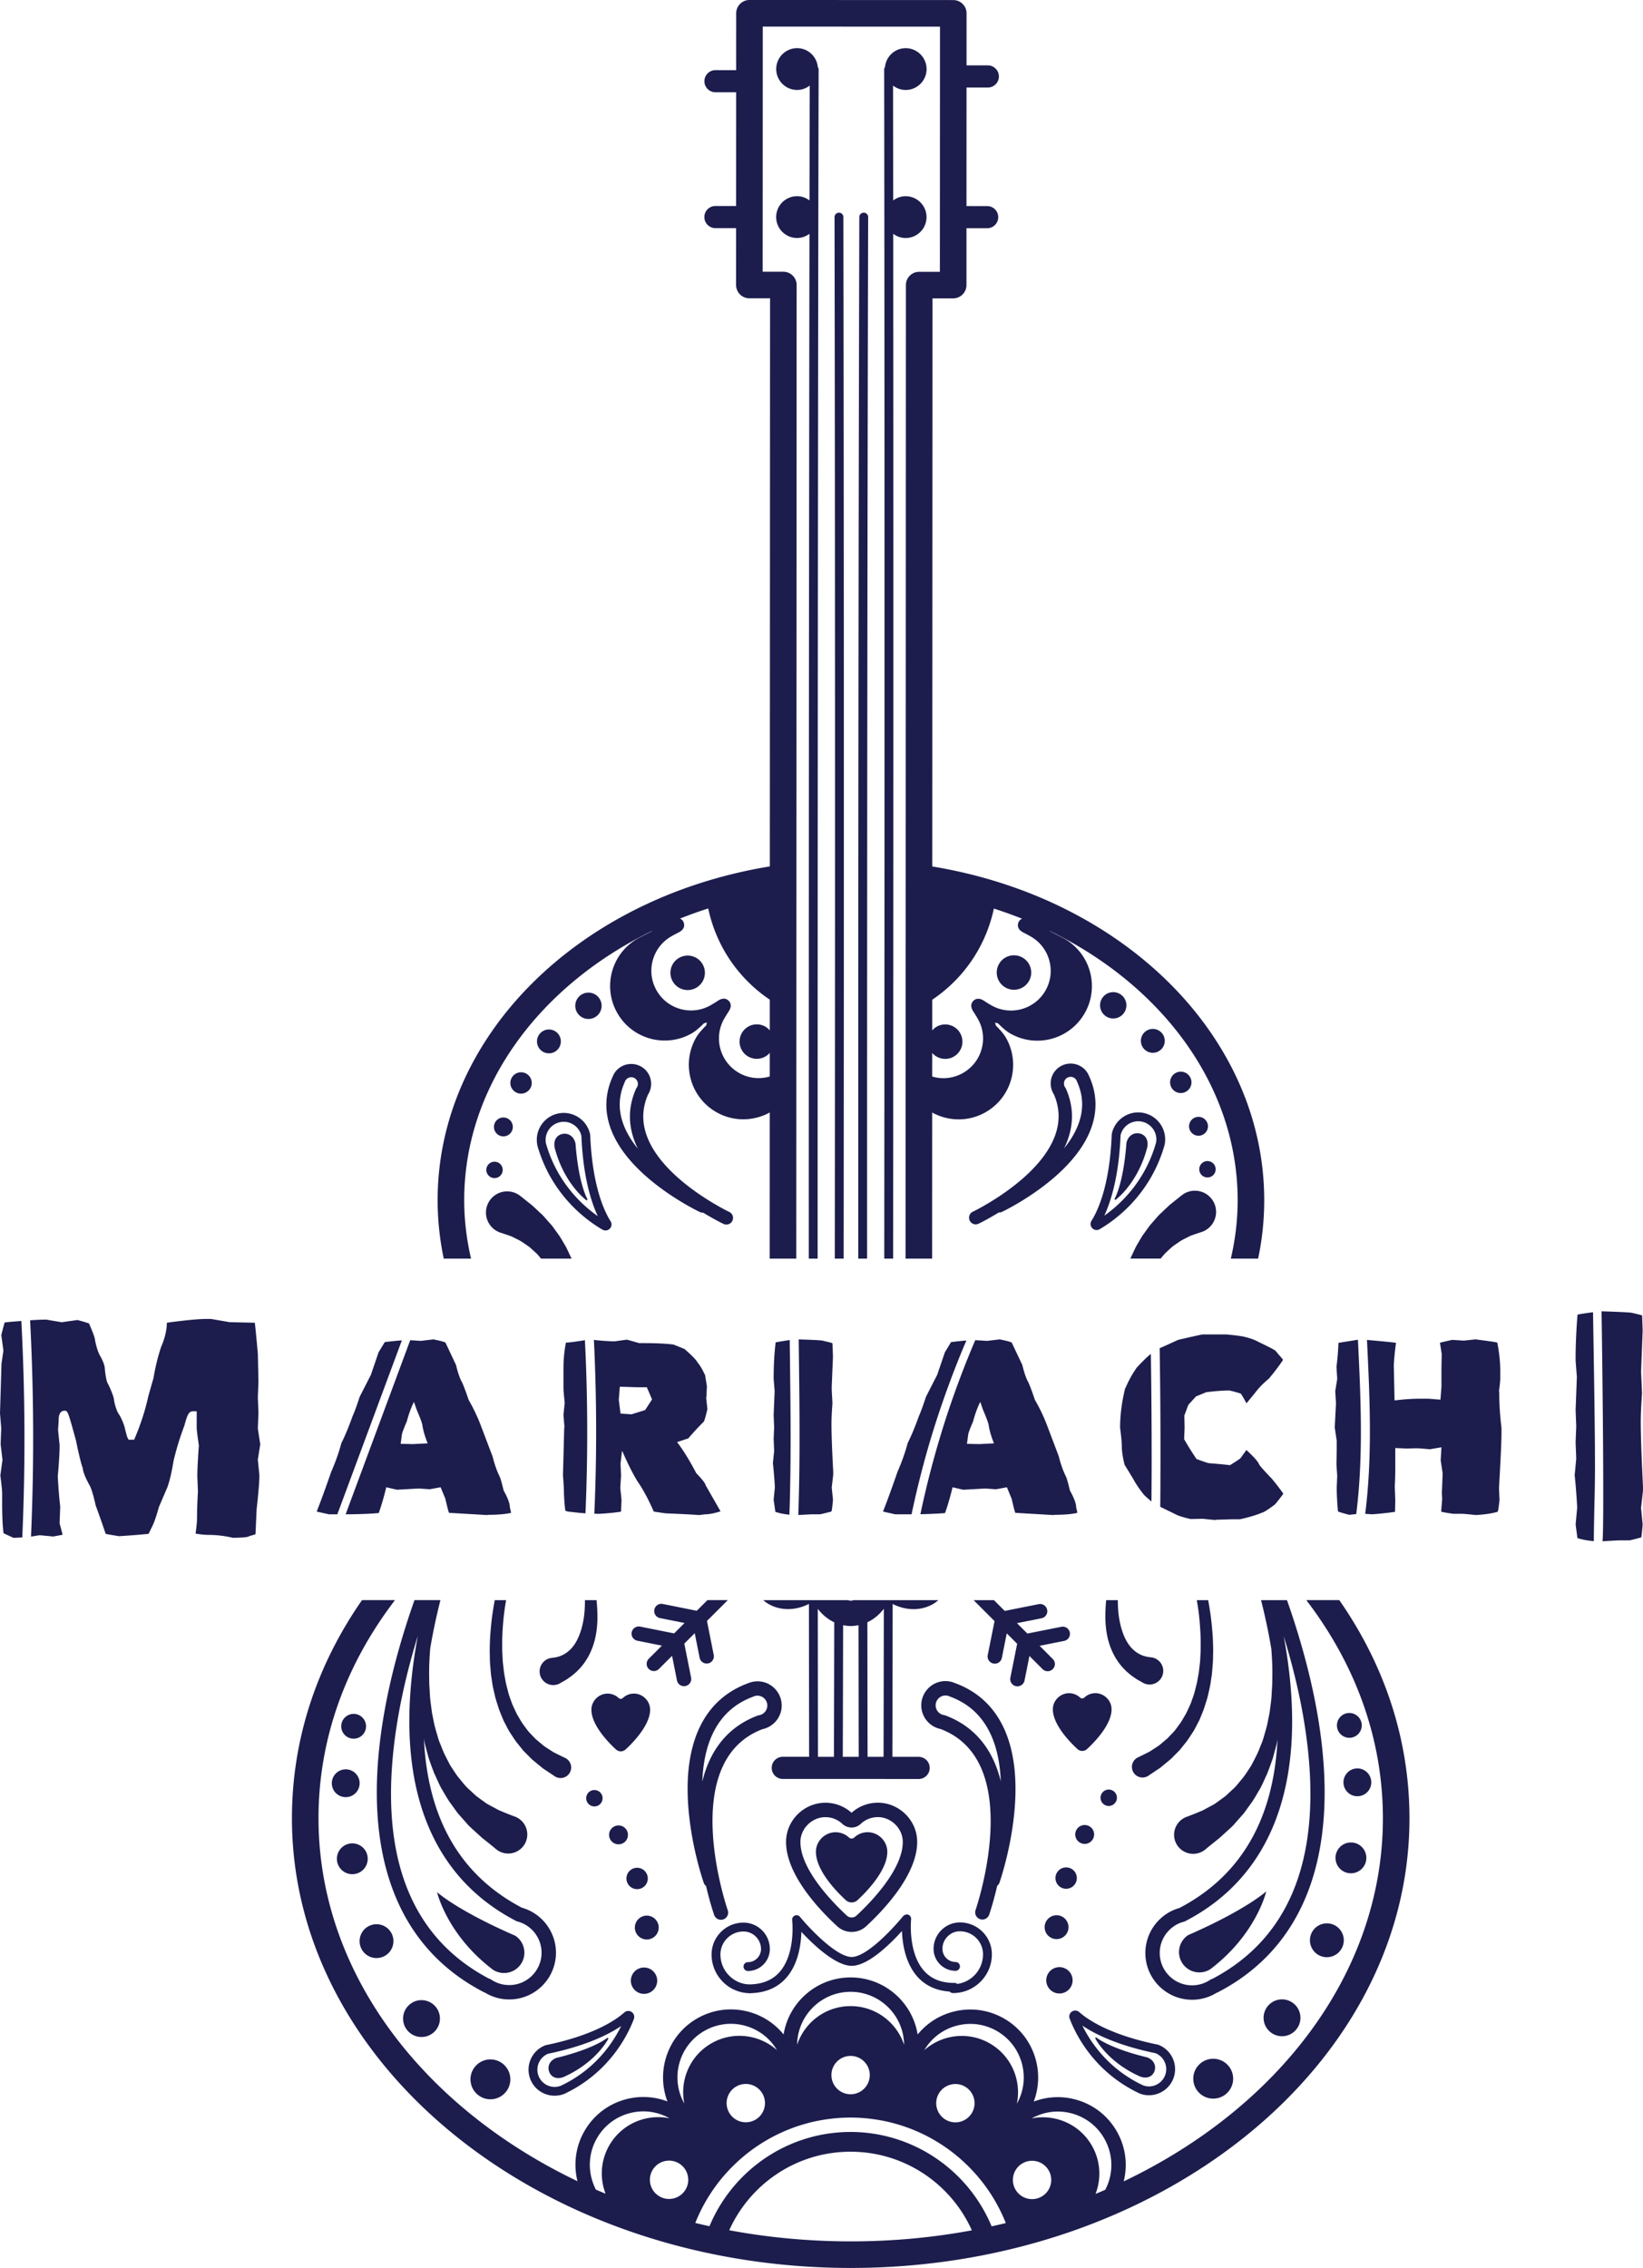
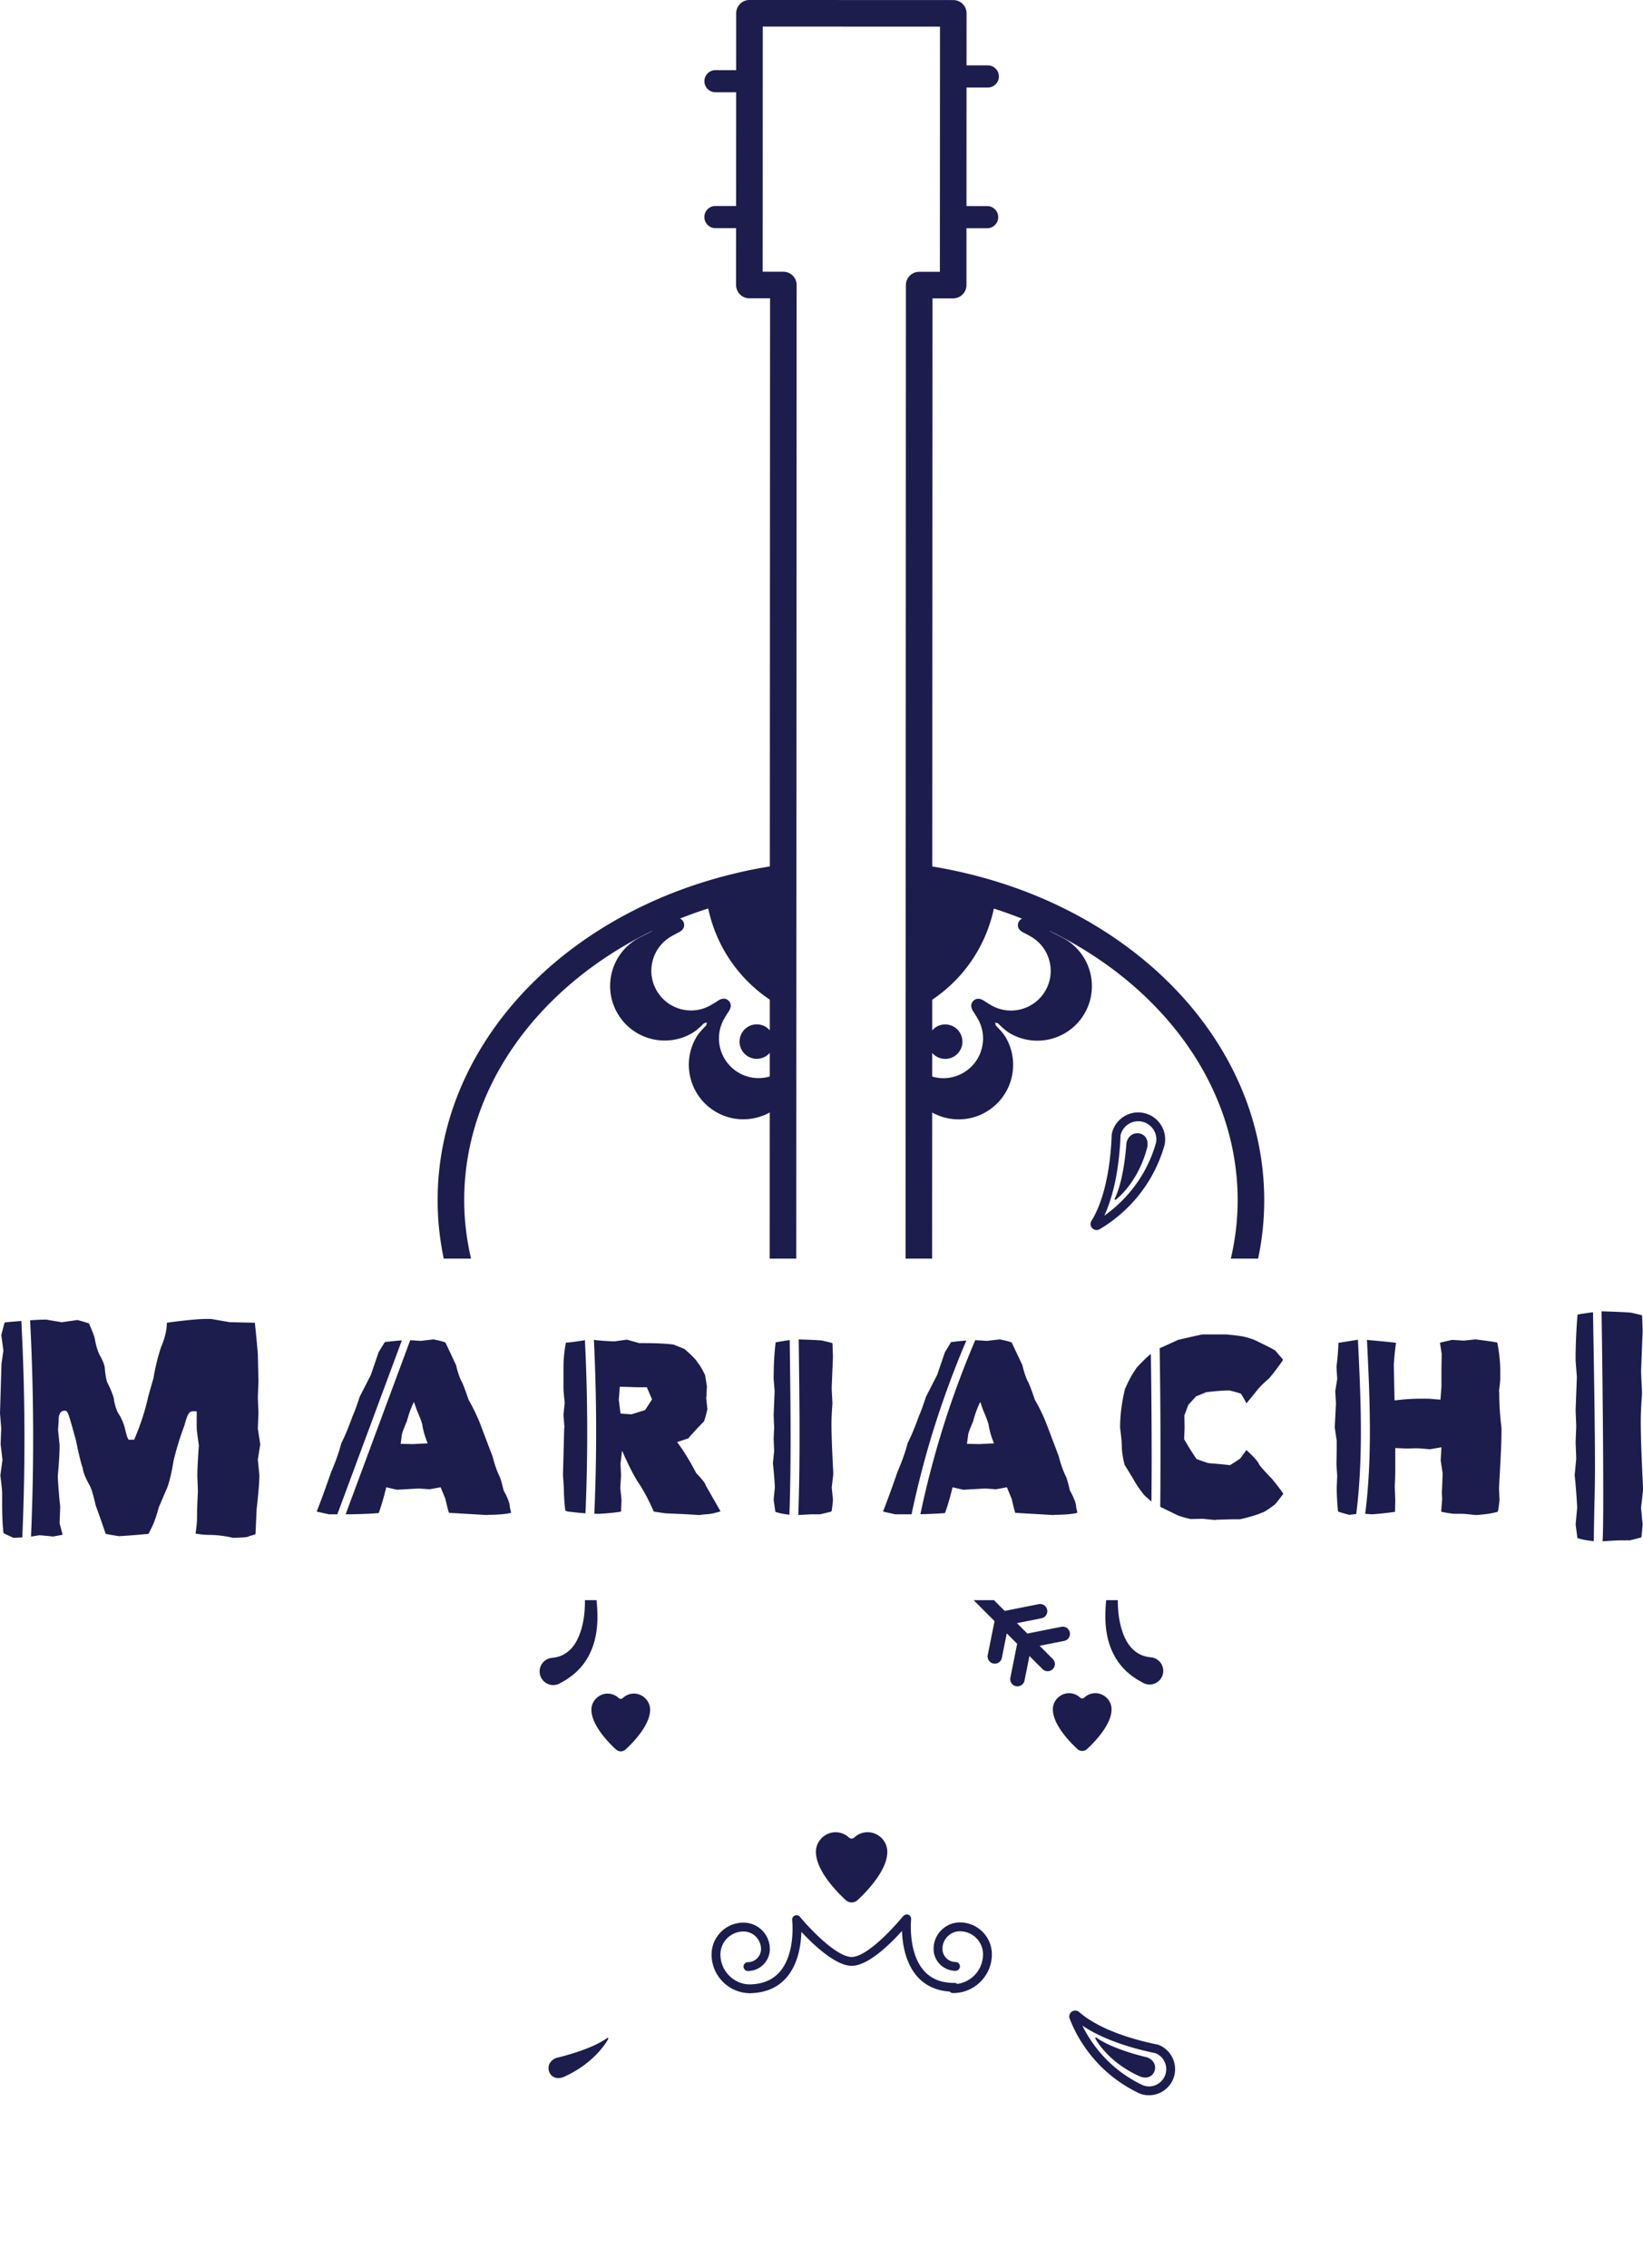
<svg xmlns="http://www.w3.org/2000/svg" xmlns:xlink="http://www.w3.org/1999/xlink" viewBox="0 0 133.001 183.592">
  <defs>
    <path id="a" d="M0 0h133.001v183.592H0z" />
  </defs>
  <clipPath id="b">
    <use xlink:href="#a" overflow="visible" />
  </clipPath>
-   <path clip-path="url(#b)" fill="#1C1D4D" d="M40.552 99.797l.031.01s.309.095.864.296c.245.138.584.269.913.498.164.115.345.234.528.371.17.153.348.315.533.483.129.131.25.279.376.43h2.47c-.004-.01-.007-.021-.011-.031-.165-.33-.305-.666-.472-.976-.181-.302-.347-.603-.531-.877-.196-.27-.383-.527-.56-.773-.202-.229-.393-.445-.574-.649-.174-.215-.372-.372-.542-.539-.174-.163-.334-.313-.479-.448-.619-.494-.974-.776-.974-.776a1.743 1.743 0 0 0-.566-.299c-.906-.278-1.866.231-2.144 1.138-.278.905.232 1.864 1.138 2.142M40.969 129.532h-.92c-.039.224-.083.444-.116.672-.128.764-.205 1.551-.259 2.341-.019.396-.03.793-.032 1.189.016.396.005.792.049 1.185.017.197.033.393.05.587.022.194.057.388.084.579.047.385.141.76.226 1.131.076.372.217.724.317 1.077.126.347.266.682.404 1.007.166.312.314.625.487.911.187.278.356.556.543.806.196.244.384.479.563.701.201.202.392.395.572.575.174.189.37.324.538.468.171.142.328.271.471.387.609.407.958.64.958.64.033.022.073.045.11.063a.856.856 0 0 0 1.14-.409c.201-.429.018-.938-.41-1.139l-.06-.029s-.319-.15-.879-.432c-.13-.084-.275-.177-.432-.278-.157-.103-.335-.207-.493-.354-.167-.14-.344-.288-.53-.445-.168-.176-.345-.361-.53-.556-.174-.203-.329-.438-.506-.668-.163-.24-.304-.508-.467-.773-.134-.28-.274-.57-.403-.873-.103-.313-.238-.624-.317-.961-.086-.335-.182-.674-.235-1.028-.03-.177-.069-.354-.093-.533-.021-.181-.042-.362-.062-.545-.053-.363-.052-.738-.079-1.11-.008-.374-.009-.751-.001-1.128.03-.755.08-1.512.186-2.253.035-.273.081-.538.126-.805M97.051 135.32c-.024.18-.063.356-.092.533-.054.355-.148.693-.234 1.028-.078.338-.212.648-.314.963-.13.303-.268.593-.401.873-.162.266-.303.533-.466.773-.178.231-.331.466-.505.67-.185.194-.361.38-.529.557-.187.157-.362.307-.528.446-.159.146-.336.251-.493.354-.156.102-.301.195-.432.279-.56.283-.878.434-.878.434l-.064.031a.795.795 0 0 0-.105.061c-.395.263-.498.795-.235 1.188.264.393.795.498 1.188.234 0 0 .348-.233.957-.642.142-.117.299-.246.47-.387.167-.145.363-.28.537-.47.18-.182.37-.374.571-.576.179-.224.366-.458.562-.702.186-.25.355-.528.541-.807.173-.286.32-.601.486-.912.137-.326.276-.661.401-1.008.1-.354.24-.705.315-1.077.085-.37.177-.745.224-1.131.027-.192.062-.386.083-.58.017-.195.032-.39.048-.587.045-.393.032-.788.049-1.185-.004-.396-.015-.794-.035-1.189-.056-.79-.134-1.576-.265-2.341-.029-.209-.07-.413-.106-.619h-.921c.042.25.086.499.119.752.107.741.158 1.498.19 2.253.009.377.008.754.001 1.128-.026.372-.024.747-.076 1.11-.022.184-.043.366-.063.546M94.204 97.993c-.169.167-.366.324-.541.54-.18.204-.37.422-.571.65-.178.247-.365.505-.56.774-.184.274-.35.576-.529.878-.166.311-.305.646-.47.977-.009.023-.018.049-.026.072h2.447c.14-.166.271-.33.413-.476.185-.169.361-.33.531-.484.184-.138.364-.257.528-.372.328-.23.668-.361.912-.5.554-.202.863-.298.863-.298l.037-.011c.197-.062.388-.161.56-.298.74-.592.86-1.672.269-2.412-.593-.74-1.673-.86-2.412-.269l-.973.778c-.144.139-.303.288-.478.451M41.706 156.695c-4.757-2.074-6.327-3.528-6.327-3.528s.787 3.449 4.522 6.28c.76.498 1.78.286 2.278-.474.499-.759.287-1.779-.473-2.278M95.713 158.926c.5.759 1.521.969 2.279.469 3.729-2.837 4.511-6.289 4.511-6.289s-1.567 1.458-6.321 3.541c-.759.499-.969 1.52-.469 2.279M43.506 92.754c1.16 4.056 4.069 6.098 5.266 6.786.076.046.16.066.244.066.129 0 .256-.051.35-.15a.483.483 0 0 0 .06-.597c-.544-.861-1.482-2.914-1.649-6.981a.309.309 0 0 0-.008-.06c-.251-1.177-1.414-1.93-2.59-1.678-.57.121-1.059.458-1.376.947-.317.491-.424 1.074-.297 1.667m.899-1.276c.212-.329.541-.555.924-.636.102-.022.204-.033.305-.033.667 0 1.27.459 1.428 1.132.138 3.286.778 5.329 1.328 6.506-1.307-.92-3.301-2.765-4.188-5.866-.082-.384-.01-.774.203-1.103M56.365 79.957c.667-.386.895-1.239.509-1.906-.386-.667-1.239-.894-1.906-.509-.667.386-.895 1.239-.509 1.906.386.667 1.239.895 1.906.509M81.385 79.935c.668.384 1.521.155 1.905-.512.385-.668.155-1.521-.513-1.905-.667-.385-1.521-.156-1.904.512-.385.667-.155 1.52.512 1.905M39.764 166.711c-.89-.035-1.641.657-1.677 1.548-.035.89.657 1.64 1.548 1.677.89.035 1.64-.657 1.676-1.548.036-.89-.657-1.641-1.547-1.677M32.631 163.344c-.033.823.607 1.517 1.43 1.55.823.033 1.517-.607 1.55-1.43.034-.823-.607-1.517-1.43-1.551-.823-.033-1.517.608-1.55 1.431M30.424 158.503c.756.031 1.394-.558 1.424-1.313.03-.755-.558-1.393-1.314-1.423-.756-.03-1.393.558-1.423 1.313-.031.756.558 1.393 1.313 1.423M28.469 151.715c.689.027 1.27-.508 1.297-1.197.028-.688-.508-1.269-1.196-1.296-.689-.028-1.269.508-1.297 1.196-.028.688.508 1.269 1.196 1.297M26.862 144.309c-.025.621.458 1.145 1.08 1.17.621.025 1.145-.458 1.17-1.079.025-.622-.458-1.146-1.08-1.171-.621-.024-1.145.459-1.17 1.08M29.63 139.783c.022-.554-.409-1.021-.963-1.043-.554-.022-1.021.408-1.043.963-.022.554.408 1.021.963 1.043.554.023 1.021-.408 1.043-.963M96.598 168.338c.037.891.79 1.582 1.68 1.544.891-.037 1.582-.789 1.544-1.68-.037-.89-.789-1.581-1.68-1.544-.89.038-1.581.79-1.544 1.68M102.289 163.403c.034.823.729 1.462 1.553 1.428.823-.035 1.462-.73 1.427-1.553-.034-.823-.729-1.462-1.552-1.428-.824.036-1.462.73-1.428 1.553M106.041 157.123c.032.756.671 1.343 1.426 1.311.756-.031 1.343-.67 1.312-1.426-.032-.756-.67-1.343-1.426-1.311-.756.031-1.343.67-1.312 1.426M109.41 151.642c.688-.029 1.223-.61 1.194-1.299-.029-.688-.61-1.224-1.299-1.194s-1.224.61-1.194 1.299c.028.688.611 1.223 1.299 1.194M108.754 144.327c.026.621.552 1.104 1.173 1.077.621-.025 1.104-.551 1.077-1.172s-.551-1.104-1.172-1.077-1.103.551-1.078 1.172M109.188 138.667c-.555.023-.984.492-.961 1.046.022.554.491.984 1.045.961s.984-.491.961-1.046c-.024-.554-.491-.983-1.045-.961M48.69 81.573c.085-.583-.318-1.124-.901-1.209s-1.124.318-1.209.901.318 1.124.901 1.209 1.124-.318 1.209-.901M45.391 84.442c.077-.528-.289-1.018-.816-1.095-.528-.077-1.018.289-1.095.816a.965.965 0 0 0 .816 1.095.965.965 0 0 0 1.095-.816M42.054 88.521c.473.069.912-.258.981-.731s-.258-.912-.731-.98a.865.865 0 0 0-.981.731c-.07.472.258.911.731.98M40.859 90.469c-.417-.061-.805.228-.866.646-.061.417.228.805.646.866.417.061.805-.228.866-.646.061-.417-.228-.805-.646-.866M39.375 94.608c-.053.362.198.699.561.752.362.053.699-.198.752-.561.053-.362-.198-.699-.561-.752-.362-.053-.699.199-.752.561M90.272 82.435c.583-.086.985-.628.899-1.21-.087-.583-.629-.985-1.212-.899-.582.086-.984.628-.897 1.21.086.583.628.985 1.21.899M93.463 85.213c.527-.078.892-.568.813-1.096-.077-.528-.568-.892-1.096-.814-.528.078-.892.569-.814 1.096.077.528.57.893 1.097.814M95.458 86.761c-.473.069-.799.509-.729.981.07.473.51.8.982.73s.799-.509.729-.982a.864.864 0 0 0-.982-.729M96.909 90.418c-.418.062-.706.45-.646.868.063.417.451.706.868.644.418-.062.706-.45.645-.867-.061-.417-.45-.707-.867-.645M97.088 94.749c.054.362.391.613.754.56.362-.054.612-.391.559-.754-.053-.362-.391-.612-.753-.56a.665.665 0 0 0-.56.754M85.126 161.163c.473.351 1.14.252 1.491-.221.351-.473.252-1.141-.221-1.491-.473-.352-1.141-.253-1.491.22-.351.473-.253 1.141.221 1.492M84.954 156.78c.429.318 1.033.229 1.351-.199.318-.428.229-1.032-.199-1.351s-1.033-.229-1.351.199c-.319.429-.229 1.034.199 1.351M86.82 151.337c-.384-.285-.926-.205-1.21.179-.285.383-.205.925.179 1.21.383.284.925.204 1.21-.179.284-.384.204-.926-.179-1.21M87.35 149.113c.339.252.816.181 1.068-.158s.182-.817-.157-1.068c-.339-.252-.817-.182-1.069.157s-.181.817.158 1.069M90.284 145.925c.219-.295.157-.71-.137-.929s-.71-.157-.929.138c-.218.294-.156.709.138.928s.71.157.928-.137M52.771 161.192c.472-.353.57-1.021.218-1.492-.352-.473-1.02-.569-1.492-.218-.472.352-.57 1.02-.218 1.492.351.472 1.019.57 1.492.218M53.131 155.458c-.318-.427-.923-.516-1.351-.196-.427.318-.516.924-.197 1.351.319.428.923.516 1.351.197.427-.319.516-.924.197-1.352M52.092 152.756a.865.865 0 0 0 .176-1.211c-.285-.383-.827-.462-1.21-.176-.383.285-.462.827-.176 1.21.285.383.827.462 1.21.177M49.612 147.921c-.338.253-.408.731-.156 1.069.252.339.731.408 1.07.156a.763.763 0 0 0 .155-1.069c-.252-.339-.731-.408-1.069-.156M48.513 146.099c.294-.219.354-.635.135-.929-.218-.294-.635-.354-.928-.136a.665.665 0 0 0-.136.929c.22.294.635.354.929.136M69.921 17.217c-.198 0-.359.16-.359.357-.063 23.67-.093 55.301-.086 84.311h.716c-.006-29.008.024-60.64.086-84.308 0-.198-.159-.36-.357-.36M62.198 129.836c1.011.584 2.23.539 3.286 0 .004 4.423.009 8.572.014 12.377h-2.131c-.495-.001-.896.4-.896.896s.401.896.896.896l10.997.004c.495.001.896-.4.896-.896.001-.495-.4-.896-.896-.896l-2.125-.001c.008-3.805.016-7.952.022-12.374 1.056.537 2.271.581 3.281-.001.154-.089.289-.198.423-.309H69.1c-.071.025-.147.043-.229.043s-.156-.018-.229-.043h-6.859c.131.109.264.216.415.304m9.348.393c-.007 4.277-.015 8.293-.022 11.987l-1.293-.001c-.008-3.471-.012-7.113-.017-10.892.516-.241.972-.62 1.332-1.094m-3.296 1.331c.201.041.408.066.62.066.215 0 .423-.025.627-.066.005 3.694.01 7.256.016 10.655l-1.289-.001c.01-3.399.018-6.96.026-10.654m-.717-.235c-.008 3.777-.016 7.418-.025 10.889h-1.293c-.005-3.692-.01-7.706-.014-11.98.362.473.815.85 1.332 1.091M68.294 101.885c.028-29.009.021-60.641-.022-84.311a.358.358 0 0 0-.358-.357h-.001a.358.358 0 0 0-.357.359c.044 23.669.051 55.3.021 84.309h.717z" />
-   <path clip-path="url(#b)" fill="#1C1D4D" d="M45.005 158.074c.001-1.688-1.132-3.186-2.756-3.644-4.963-2.599-7.617-7.173-7.931-13.644.006.028.011.058.017.086.084.476.235.93.348 1.386.145.445.309.878.471 1.299.197.406.361.82.566 1.198.221.368.422.737.646 1.072.238.329.465.645.681.944.247.279.481.543.701.791.208.259.465.469.686.675.226.206.434.396.622.566.693.539 1.074.865 1.074.865l.01.01c.138.117.298.211.477.275.803.289 1.687-.128 1.976-.93.288-.803-.128-1.687-.93-1.976 0 0-.476-.17-1.276-.51-.161-.087-.339-.182-.533-.285-.194-.111-.416-.207-.633-.38-.223-.156-.459-.328-.707-.517-.228-.211-.466-.433-.716-.665-.237-.246-.45-.533-.694-.816-.225-.296-.428-.626-.652-.96-.186-.354-.378-.721-.558-1.106-.08-.198-.16-.398-.24-.601-.085-.202-.166-.407-.221-.625-.123-.429-.265-.864-.341-1.322-.044-.228-.098-.455-.135-.688-.03-.233-.06-.469-.091-.704-.071-.471-.073-.954-.111-1.436-.014-.484-.019-.972-.013-1.459.014-.516.042-1.031.086-1.544.225-1.341.509-2.649.825-3.9h-2.1c-.943 2.668-1.963 6.089-2.55 9.714-1.741 10.749 1.081 18.364 8.16 22.021.026.014.053.021.08.03.594.365 1.273.561 1.977.561 2.086.003 3.785-1.694 3.785-3.781m-3.785 2.618c-.525 0-1.031-.155-1.464-.448a.565.565 0 0 0-.18-.079c-6.585-3.471-9.085-10.437-7.426-20.71.404-2.507 1.022-4.917 1.674-7.039-.066.356-.13.715-.188 1.073-1.741 10.75 1.081 18.364 8.16 22.021.053.028.11.044.166.054 1.108.326 1.879 1.352 1.878 2.511 0 1.444-1.176 2.617-2.62 2.617M75.006 5.593c0-.933-.758-1.692-1.69-1.692-.878 0-1.594.674-1.676 1.53-.039.058-.066.123-.066.198.036 24.051.036 62.806.007 96.256h.717c.023-27.82.029-59.307.009-82.957.281.21.626.339 1.004.339.933 0 1.691-.758 1.691-1.691.001-.932-.758-1.691-1.69-1.692-.379 0-.726.13-1.008.341-.004-3.278-.008-6.385-.012-9.295.285.218.637.353 1.021.353.933 0 1.693-.758 1.693-1.69M104.181 129.532h-2.099c.318 1.259.604 2.579.83 3.929.042.512.07 1.027.084 1.542.006.487 0 .975-.014 1.458-.038.481-.041.965-.112 1.436-.031.236-.062.471-.092.704-.038.233-.091.46-.135.688-.077.458-.22.894-.343 1.322-.055.217-.138.423-.221.625-.082.202-.161.402-.241.601-.18.385-.373.752-.559 1.105-.224.334-.428.664-.653.96-.244.283-.457.569-.694.815-.25.231-.488.453-.716.664-.249.188-.484.36-.708.517-.219.173-.439.269-.635.379-.192.104-.37.199-.531.285-.802.338-1.276.509-1.276.509-.17.062-.337.155-.481.279-.648.555-.725 1.528-.172 2.177.555.648 1.529.725 2.178.171l.007-.006s.381-.325 1.073-.864c.188-.171.396-.36.623-.566.222-.205.479-.415.687-.674.22-.248.454-.512.701-.79.217-.3.444-.615.682-.944.225-.335.425-.704.646-1.072.206-.377.37-.791.567-1.196.162-.422.327-.854.473-1.3.113-.455.265-.91.349-1.385.006-.028.012-.057.016-.085-.318 6.47-2.976 11.042-7.94 13.637-1.624.456-2.758 1.952-2.758 3.642-.001 2.086 1.695 3.784 3.781 3.785a3.755 3.755 0 0 0 1.979-.56c.027-.009.054-.016.08-.029 7.081-3.651 9.908-11.264 8.176-22.014-.587-3.639-1.61-7.072-2.552-9.745m-6.038 30.656c-.063.017-.124.041-.181.079-.433.292-.938.446-1.465.446-1.442 0-2.617-1.176-2.616-2.62 0-1.159.771-2.184 1.88-2.509.057-.011.111-.025.166-.054 7.081-3.651 9.908-11.264 8.176-22.014-.058-.36-.121-.718-.188-1.073.652 2.122 1.268 4.532 1.671 7.04 1.649 10.275-.857 17.239-7.443 20.705M54.404 134.041l.396 1.987c.056.277.299.469.571.469.038 0 .076-.004.115-.012.315-.063.521-.369.458-.685l-.549-2.75.843-.842.396 1.986a.584.584 0 0 0 .686.458c.315-.063.52-.37.457-.686l-.548-2.749 1.687-1.687h-1.649l-.863.862-2.749-.551c-.315-.064-.622.142-.685.457s.142.622.457.686l1.987.398-.843.842-2.749-.551c-.314-.063-.622.142-.686.457-.063.315.142.622.457.686l1.988.398-1.064 1.063c-.227.228-.228.597 0 .823a.58.58 0 0 0 .824 0l1.063-1.059z" />
-   <path clip-path="url(#b)" fill="#1C1D4D" d="M105.746 129.531c4.067 5.316 6.201 11.351 6.199 17.677-.005 12.463-8.427 23.388-20.981 29.375.344-1.386.146-2.825-.57-4.066-.733-1.271-1.918-2.182-3.336-2.562-1.132-.304-2.304-.241-3.377.169.943-2.475-.021-5.347-2.387-6.714-1.271-.734-2.753-.93-4.171-.551-1.132.303-2.114.942-2.839 1.834-.42-2.614-2.692-4.62-5.425-4.62-2.731-.001-5.005 2.001-5.427 4.617-.724-.894-1.707-1.534-2.838-1.838-1.419-.38-2.9-.186-4.171.548-2.366 1.365-3.334 4.236-2.393 6.712-1.072-.41-2.244-.474-3.376-.172-1.418.38-2.604 1.289-3.338 2.561-.739 1.279-.899 2.734-.57 4.067-12.552-5.996-20.967-16.929-20.963-29.393.003-6.315 2.134-12.338 6.191-17.645h-2.67c-3.723 5.358-5.669 11.36-5.672 17.644-.007 20.071 20.278 36.407 45.218 36.417s45.238-16.312 45.246-36.383c.002-6.295-1.947-12.309-5.68-17.678h-2.67zm-28.322 34.454c1.118-.3 2.285-.146 3.287.434 2.054 1.188 2.767 3.814 1.604 5.876.389-1.874-.436-3.865-2.183-4.875s-3.884-.729-5.313.544c.58-.982 1.503-1.684 2.605-1.979m1.258 7.045c-.43.742-1.377.996-2.119.567s-.996-1.378-.567-2.119c.429-.742 1.378-.996 2.12-.567.74.429.995 1.378.566 2.119m-9.823-9.792c2.372.001 4.303 1.919 4.327 4.287-.601-1.816-2.31-3.13-4.328-3.13-2.018-.001-3.728 1.311-4.329 3.126.026-2.366 1.957-4.284 4.33-4.283m1.549 6.741c0 .857-.696 1.552-1.552 1.552-.857-.001-1.552-.695-1.552-1.553.001-.856.695-1.552 1.553-1.551.857 0 1.551.695 1.551 1.552m-13.403-3.569c1.002-.578 2.169-.731 3.287-.432 1.102.296 2.024.999 2.604 1.98-1.429-1.273-3.565-1.556-5.313-.547-1.748 1.008-2.573 2.999-2.186 4.873-1.162-2.061-.447-4.688 1.608-5.874m4.143 7.182c-.743.429-1.691.174-2.12-.568-.428-.742-.173-1.691.569-2.119.742-.429 1.692-.174 2.119.568.43.742.175 1.691-.568 2.119m-11.822 2.07c-.717 1.241-.782 2.678-.306 3.919-.262-.108-.522-.218-.781-.33-.659-1.271-.682-2.839.086-4.167.578-1.002 1.513-1.72 2.631-2.018 1.102-.296 2.252-.147 3.245.413-1.873-.388-3.865.436-4.875 2.183m6.178 3.569c-.429.742-1.378.996-2.12.567-.742-.429-.996-1.378-.567-2.12.429-.741 1.378-.995 2.12-.566.742.429.997 1.377.567 2.119m13.348 4.209c-3.377-.001-6.664-.313-9.82-.901 1.685-3.748 5.448-6.358 9.823-6.357 4.375.002 8.136 2.615 9.817 6.364-3.155.586-6.443.896-9.82.894m11.42-1.218a12.426 12.426 0 0 0-1.703-2.902c-.248-.315-.511-.62-.788-.908-.127-.134-.258-.265-.392-.392-.289-.278-.592-.54-.907-.789a12.422 12.422 0 0 0-3.028-1.756c-.37-.148-.749-.28-1.135-.394-.176-.052-.354-.1-.532-.144a12.38 12.38 0 0 0-1.181-.229c-.572-.082-1.157-.127-1.752-.127s-1.179.045-1.751.126a12.132 12.132 0 0 0-1.713.371c-.387.113-.765.244-1.135.394-1.096.44-2.115 1.033-3.03 1.754-.316.248-.618.511-.909.787a13.14 13.14 0 0 0-.391.392c-.277.289-.54.592-.788.907-.693.88-1.27 1.854-1.705 2.901-.385-.085-.768-.173-1.148-.265a13.548 13.548 0 0 1 2.152-3.628c.254-.306.522-.6.801-.882l.115-.115c.282-.278.576-.546.882-.8a13.55 13.55 0 0 1 3.909-2.26c.37-.139.749-.259 1.133-.364.052-.014.103-.03.155-.044.382-.1.771-.181 1.166-.247.734-.124 1.488-.191 2.258-.191s1.522.068 2.258.193c.395.066.783.147 1.165.248.053.014.104.029.155.044.385.105.763.227 1.133.364 1.433.535 2.751 1.305 3.907 2.264.306.254.6.521.882.801.038.038.077.075.115.115.278.282.546.576.8.883a13.471 13.471 0 0 1 2.149 3.628 45.65 45.65 0 0 1-1.147.265m4.049-2.411c-.742.429-1.692.174-2.119-.569-.429-.741-.174-1.69.568-2.119.742-.428 1.69-.174 2.12.569.428.742.173 1.691-.569 2.119m5.494-1.425c-.083.309-.2.602-.344.878-.261.113-.522.224-.786.333.478-1.241.413-2.679-.304-3.92-1.008-1.748-2.999-2.573-4.873-2.188.993-.558 2.144-.705 3.245-.409 1.118.3 2.053 1.017 2.63 2.019s.732 2.17.432 3.287" />
  <path clip-path="url(#b)" fill="#1C1D4D" d="M82.365 136.507c.271 0 .516-.191.571-.468l.397-1.987 1.063 1.063c.113.114.263.171.412.171.148 0 .298-.057.411-.17a.58.58 0 0 0 0-.824l-1.062-1.064 1.987-.396c.315-.063.521-.369.457-.685s-.37-.521-.686-.458l-2.749.548-.842-.842 1.987-.396c.315-.063.521-.37.457-.686-.063-.315-.37-.521-.686-.457l-2.749.548-.871-.871h-1.647l1.693 1.695-.55 2.749c-.063.315.142.622.457.686.038.008.077.011.114.011.272.001.516-.19.571-.468l.397-1.986.842.843-.55 2.749c-.063.315.142.622.457.686a.858.858 0 0 0 .119.009M38.132 101.885c-.365-1.558-.555-3.144-.554-4.749.003-9.149 6.02-17.326 15.25-21.799.046.011-.946.489-1.228.653-2.113 1.218-2.838 3.919-1.619 6.032 1.219 2.114 3.92 2.838 6.033 1.619.279-.161.61-.443.973-.807.081-.02.162-.041.243-.066-.024.079-.043.158-.063.238-.366.363-.65.696-.812.977-1.221 2.112-.498 4.813 1.614 6.034 1.389.803 3.032.76 4.342.039l-.004 11.83h2.151l.029-78.812c.001-.594-.481-1.076-1.075-1.076l-1.674-.001.008-19.845 14.346.006-.009 19.845-1.673-.001c-.594 0-1.077.481-1.077 1.075l-.028 78.809h2.15l.005-11.826c1.311.722 2.953.766 4.343-.036 2.113-1.219 2.838-3.92 1.619-6.033-.161-.279-.443-.61-.808-.973a4.381 4.381 0 0 0-.066-.243c.078.025.158.043.237.063.364.366.697.65.978.812 2.112 1.221 4.813.498 6.034-1.614s.497-4.814-1.614-6.034c-.282-.164-1.273-.642-1.228-.654 9.227 4.481 15.237 12.662 15.233 21.812 0 1.596-.189 3.175-.553 4.725h2.211c.328-1.552.493-3.13.493-4.725.006-13.162-11.265-24.451-26.871-27.019l.017-45.989 1.675.001c.285 0 .559-.113.76-.315.202-.201.315-.475.316-.76l.001-4.603 1.674.001c.495 0 .896-.401.896-.896.001-.495-.4-.897-.896-.897l-1.674-.001.003-9.597 1.724.001c.494 0 .896-.401.896-.896s-.402-.896-.896-.896l-1.723-.001.002-4.211c0-.594-.481-1.076-1.076-1.076L60.671-.001c-.594 0-1.075.482-1.076 1.076l-.002 4.602h-1.674c-.495 0-.896.401-.896.896-.001.495.401.896.896.896l1.674.001-.004 9.206-1.674-.001c-.495 0-.896.401-.896.896s.4.896.896.897h1.673l-.002 4.603c0 .285.114.559.315.76.202.202.475.316.761.316h1.674l-.018 45.989c-15.609 2.556-26.887 13.836-26.891 26.999-.001 1.604.165 3.19.495 4.75h2.21zM76.76 79.922c.33-.295.643-.607.938-.936a11.808 11.808 0 0 0 2.415-4.178c.136-.41.251-.83.341-1.259.053.017.105.034.158.051.723.237 1.431.492 2.125.77a.546.546 0 0 0-.14.085c-.076.066-.141.156-.177.287-.034.132-.024.242.009.336.086.243.338.374.468.44.121.061.307.156.552.297.742.429 1.273 1.122 1.495 1.95.222.829.107 1.694-.321 2.436-.886 1.532-2.854 2.059-4.386 1.173-.246-.141-.42-.255-.534-.329-.121-.079-.36-.233-.613-.186-.099.018-.199.064-.297.161-.096.096-.142.197-.159.295-.048.253.105.492.185.614.074.114.187.288.329.534.429.742.542 1.608.32 2.436-.223.828-.755 1.52-1.496 1.948-.743.429-1.609.542-2.437.32-.024-.006-.048-.016-.073-.023l.001-1.906c.43.494 1.161.632 1.748.293.667-.385.896-1.238.512-1.905-.386-.668-1.237-.897-1.905-.511-.139.08-.254.184-.353.298v-2.484c.454-.306.888-.643 1.295-1.007m-22.426-4.118c.246-.141.431-.235.552-.297.13-.065.382-.196.468-.439.033-.094.044-.204.009-.336-.035-.132-.1-.222-.176-.287a.523.523 0 0 0-.14-.086 34.721 34.721 0 0 1 2.125-.767c.054-.017.106-.035.159-.052.09.429.205.849.339 1.26a11.808 11.808 0 0 0 3.35 5.116c.407.365.839.702 1.294 1.008l-.001 2.484c-.099-.114-.214-.219-.353-.299-.667-.385-1.52-.157-1.905.51-.386.667-.158 1.52.509 1.906.588.339 1.319.201 1.749-.292l-.001 1.906c-.024.007-.047.017-.072.023-.829.222-1.694.108-2.436-.321-1.532-.886-2.059-2.853-1.174-4.386.142-.246.256-.42.33-.534.08-.121.233-.361.186-.613-.018-.099-.064-.199-.161-.296-.096-.097-.196-.143-.295-.161-.253-.047-.492.106-.613.185-.115.075-.289.188-.535.33-.742.428-1.607.542-2.436.32-.828-.223-1.52-.754-1.948-1.497-.429-.742-.543-1.608-.32-2.436.223-.828.753-1.52 1.496-1.949" />
-   <path clip-path="url(#b)" fill="#1C1D4D" d="M64.523 15.882c-.933 0-1.691.758-1.692 1.691 0 .933.758 1.691 1.691 1.692.377 0 .722-.129 1.004-.338-.038 23.65-.058 55.137-.055 82.958h.718c-.004-33.45.024-72.206.079-96.257.001-.075-.027-.14-.066-.197-.081-.857-.796-1.532-1.675-1.532-.932-.001-1.691.757-1.691 1.69-.001.933.758 1.691 1.69 1.692.386 0 .738-.134 1.022-.353-.006 2.91-.012 6.017-.018 9.296-.281-.212-.628-.342-1.007-.342M71.057 145.93c-.787 0-1.537.288-2.122.814a3.168 3.168 0 0 0-2.122-.812c-.013.001-.024.001-.036.001-1.693.02-3.104 1.406-3.144 3.089-.068 2.76 2.88 5.758 4.152 6.92.315.288.729.448 1.159.447.432 0 .843-.159 1.16-.45 1.269-1.163 4.211-4.168 4.14-6.926-.044-1.684-1.457-3.067-3.151-3.084h-.036zm2.021 3.114c.062 2.344-2.864 5.214-3.763 6.037-.202.185-.544.185-.746.001-.899-.822-3.83-3.687-3.773-6.03.025-1.047.939-1.941 1.994-1.953h.023c.515-.001 1.004.192 1.381.547.417.39 1.068.389 1.483-.002.38-.359.869-.548 1.403-.549 1.056.01 1.971.903 1.998 1.949M52.358 86.731c-.558-.695-1.578-.806-2.273-.248-.227.182-.396.421-.497.692-.003.007-.008.012-.011.019-1.156 2.601-.264 5.333 2.579 7.9 2.064 1.863 4.412 2.979 4.51 3.025a.539.539 0 0 0 .23.052c.009 0 .019-.004.029-.004.923.565 1.595.887 1.646.91.075.035.153.052.23.052.202 0 .395-.114.486-.309a.537.537 0 0 0-.257-.716c-.089-.042-8.881-4.258-6.57-9.502.364-.577.329-1.331-.102-1.871m-.724 6.256c-1.237-1.523-1.958-3.366-1.075-5.354.007-.017.016-.033.021-.051a.547.547 0 0 1 .178-.261c.233-.187.574-.149.761.083.151.188.158.456.019.651-.021.03-.04.062-.056.098-.704 1.585-.643 3.219.152 4.834M78.752 98.088a.538.538 0 0 0-.255.717.54.54 0 0 0 .486.308.536.536 0 0 0 .229-.053c.052-.024.723-.346 1.645-.913.01 0 .02.004.029.004.077 0 .155-.017.229-.052.099-.047 2.443-1.167 4.504-3.034 2.839-2.572 3.726-5.306 2.566-7.905-.005-.008-.009-.014-.013-.021-.103-.27-.271-.508-.497-.69-.697-.556-1.716-.442-2.272.254-.432.539-.464 1.295-.098 1.873 2.315 5.231-6.464 9.47-6.553 9.512m7.492-10.714a.543.543 0 0 1 .761-.085c.084.068.146.158.177.261.008.02.018.038.025.057.882 1.985.165 3.826-1.067 5.35.791-1.617.85-3.25.143-4.834a.527.527 0 0 0-.058-.098.546.546 0 0 1 .019-.651M56.972 152.422c.037.104.104.188.184.254.316 1.361.631 2.272.655 2.342.085.239.31.39.551.389.063 0 .129-.01.193-.032a.584.584 0 0 0 .356-.743c-.042-.12-4.128-12.012 2.808-14.654.818-.173 1.448-.851 1.547-1.688.124-1.075-.649-2.052-1.723-2.175-.354-.04-.705.018-1.027.161-.009.003-.02.004-.029.008-3.36 1.268-5.022 4.499-4.806 9.345.157 3.536 1.245 6.661 1.291 6.793m3.898-15.037c.027-.01.054-.019.08-.032.141-.071.3-.103.458-.083.212.024.401.13.533.297.132.167.192.375.167.587a.799.799 0 0 1-.66.694c-.002 0-.005.001-.007.002-.004 0-.007.002-.01.002a.633.633 0 0 0-.104.026c-2.327.878-3.837 2.698-4.476 5.342.109-2.872 1.054-5.7 4.019-6.835M80.908 152.4c.046-.132 1.128-3.259 1.279-6.797.207-4.847-1.461-8.075-4.823-9.336-.01-.004-.021-.005-.029-.008-.323-.144-.673-.202-1.026-.161-1.074.127-1.846 1.104-1.719 2.179.099.839.73 1.515 1.549 1.687 6.94 2.63 2.877 14.528 2.835 14.648-.106.305.054.637.357.742.063.022.129.033.192.033.241 0 .466-.15.55-.391.024-.069.338-.98.651-2.343.08-.064.147-.148.184-.253m-4.379-13.536a.48.48 0 0 0-.104-.026c-.003 0-.006-.002-.01-.002-.003-.001-.005-.002-.007-.002-.349-.058-.62-.342-.661-.692-.026-.212.033-.421.165-.588s.321-.273.533-.298c.156-.02.315.01.458.083.025.013.053.022.08.031 2.967 1.13 3.916 3.955 4.031 6.827-.643-2.642-2.158-4.459-4.485-5.333M47.46 97.154c.058.044.115-.033.078-.104-.274-.526-.756-1.908-.95-4.476-.127-.607-.601-.877-1.066-.779-.465.097-.745.524-.618 1.13.642 2.436 1.99 3.79 2.556 4.229M44.9 169.648c.261-.001.528-.049.789-.151 3.669-1.733 5.154-4.814 5.622-6.058a.482.482 0 0 0-.178-.567.482.482 0 0 0-.593.037c-.732.649-2.531 1.857-6.356 2.648-.02.004-.039.01-.058.018-1.084.425-1.62 1.652-1.196 2.736.325.829 1.119 1.337 1.97 1.337m-.539-3.395c3.052-.635 4.883-1.543 5.922-2.245-.676 1.382-2.112 3.523-4.879 4.831-.715.282-1.526-.073-1.806-.789-.277-.707.065-1.507.763-1.797" />
  <path clip-path="url(#b)" fill="#1C1D4D" d="M45.628 168.132c2.208-.988 3.281-2.479 3.61-3.082.033-.062-.049-.105-.111-.058-.456.342-1.691 1.014-4.095 1.598-.556.215-.737.707-.572 1.133.165.425.612.624 1.168.409M92.245 169.465c.252.099.511.145.766.144.845 0 1.644-.511 1.969-1.345.422-1.084-.116-2.311-1.201-2.733-.019-.008-.039-.013-.059-.018-3.826-.782-5.627-1.988-6.359-2.637a.484.484 0 0 0-.594-.037.481.481 0 0 0-.177.568c.47 1.243 1.961 4.322 5.655 6.058m1.299-3.256c.699.289 1.043 1.087.767 1.795-.278.716-1.089 1.072-1.783.803-2.786-1.311-4.229-3.451-4.909-4.832 1.039.7 2.872 1.605 5.925 2.234" />
  <path clip-path="url(#b)" fill="#1C1D4D" d="M92.28 168.09c.557.214 1.004.015 1.168-.411.164-.427-.02-.918-.575-1.132-2.405-.58-3.641-1.249-4.098-1.591-.062-.046-.144-.003-.11.058.329.604 1.405 2.091 3.615 3.076M88.419 99.422a.486.486 0 0 0 .595.083c1.195-.691 4.101-2.739 5.259-6.82.249-1.178-.506-2.338-1.683-2.588a2.177 2.177 0 0 0-1.643.306c-.489.318-.824.807-.945 1.377-.004.02-.007.04-.007.061-.16 4.065-1.096 6.12-1.639 6.983a.488.488 0 0 0 .063.598m2.291-7.521c.086-.371.308-.689.628-.897a1.458 1.458 0 0 1 1.103-.205c.79.167 1.298.947 1.137 1.714-.888 3.122-2.879 4.974-4.184 5.896.546-1.178 1.183-3.222 1.316-6.508" />
  <path clip-path="url(#b)" fill="#1C1D4D" d="M92.869 92.884c.125-.607-.154-1.034-.62-1.13-.465-.096-.939.174-1.066.781-.188 2.568-.668 3.951-.939 4.477-.038.071.021.148.077.104.565-.441 1.91-1.797 2.548-4.232M69.146 148.751c-.117.11-.302.11-.419 0a1.586 1.586 0 0 0-1.106-.431c-.84.01-1.551.703-1.571 1.542-.038 1.573 1.799 3.389 2.423 3.959.129.117.295.181.469.181s.341-.063.469-.182c.623-.571 2.457-2.39 2.416-3.963-.022-.84-.734-1.531-1.575-1.539-.429-.004-.817.162-1.106.433M51.332 137.096a1.301 1.301 0 0 0-.91.355.252.252 0 0 1-.344.001 1.296 1.296 0 0 0-.911-.354c-.69.008-1.275.578-1.292 1.268-.031 1.295 1.48 2.788 1.993 3.257.106.097.243.148.386.148s.28-.053.385-.149c.513-.47 2.021-1.966 1.987-3.26-.019-.691-.605-1.259-1.294-1.266M88.686 137.062a1.302 1.302 0 0 0-.909.356.252.252 0 0 1-.345 0 1.304 1.304 0 0 0-.91-.354c-.69.009-1.275.578-1.292 1.269-.032 1.294 1.479 2.787 1.992 3.256.106.097.243.149.386.149.144 0 .28-.053.386-.149.513-.471 2.021-1.966 1.987-3.26-.019-.691-.605-1.261-1.295-1.267M93.171 134.16s-.12-.012-.339-.047c-.099-.032-.234-.053-.369-.112-.069-.029-.144-.063-.22-.097-.072-.044-.148-.09-.228-.138-.15-.109-.311-.241-.46-.408-.07-.089-.143-.179-.214-.277-.062-.104-.136-.205-.192-.323a4.513 4.513 0 0 1-.315-.756c-.091-.271-.158-.561-.214-.855-.099-.533-.132-1.084-.131-1.614h-.944c-.052.555-.083 1.139-.057 1.74.02.344.054.691.119 1.034.062.343.156.682.275 1.006.119.323.27.632.437.917.095.137.179.277.272.404.1.123.194.247.294.357.105.107.206.211.302.309.105.09.205.174.298.253.192.156.374.268.521.374.309.176.485.276.485.276l.029.017c.128.073.275.121.434.137.606.06 1.146-.384 1.206-.99s-.384-1.147-.989-1.207M45.015 134.156c-.219.035-.339.048-.339.048-.148.016-.3.062-.437.14-.53.303-.713.977-.411 1.506.303.529.978.713 1.506.411l.025-.016s.176-.101.485-.276c.146-.106.328-.219.519-.375.094-.08.194-.164.298-.254.096-.098.197-.201.302-.31.1-.11.194-.234.293-.357.094-.128.178-.268.271-.404.166-.286.317-.595.436-.919.119-.324.212-.663.273-1.005.065-.344.099-.691.118-1.035.025-.614-.007-1.212-.063-1.777h-.94c.003.542-.029 1.107-.129 1.653-.056.295-.123.585-.213.856-.085.273-.194.526-.314.756-.056.118-.13.219-.191.324-.072.098-.145.188-.214.276-.149.168-.309.3-.459.41-.079.048-.155.094-.228.138-.077.034-.15.066-.218.097-.136.061-.272.081-.37.113M60.631 161.348c.009.001.018.006.027.006h.002c.014 0 .027-.002.041-.002.014 0 .027.002.041.002h.017c.01 0 .019-.006.03-.007 1.197-.036 2.159-.45 2.855-1.238.979-1.11 1.199-2.696 1.227-3.728.993 1.075 2.792 2.754 4.077 2.753h.01c1.277-.01 2.977-1.627 4.057-2.819.037 1.031.272 2.618 1.265 3.716.65.719 1.523 1.114 2.596 1.187.065.073.158.121.264.121h.018c.83 0 1.614-.323 2.205-.909.596-.59.926-1.377.929-2.215.004-.69-.263-1.34-.748-1.829-.486-.49-1.134-.762-1.823-.765-.573-.004-1.108.218-1.514.62-.405.401-.63.938-.634 1.509-.002.476.183.924.518 1.262s.782.525 1.258.527h.002c.197 0 .357-.16.358-.357a.358.358 0 0 0-.357-.359 1.064 1.064 0 0 1-.752-.315c-.2-.202-.31-.47-.308-.754.001-.38.15-.735.42-1.003s.613-.419 1.006-.412c.498.002.966.199 1.316.553.352.354.543.822.541 1.321-.004.646-.257 1.253-.716 1.709-.376.372-.853.604-1.367.676-.061-.049-.134-.081-.218-.081h-.003c-1.049.01-1.87-.316-2.456-.963-1.334-1.473-1.063-4.159-1.061-4.186a.364.364 0 0 0-.182-.352c-.15-.084-.361-.024-.472.108-1.258 1.515-3.099 3.287-4.147 3.293h-.007c-1.331.002-3.744-2.691-4.176-3.237a.361.361 0 0 0-.367-.136.358.358 0 0 0-.277.392c.003.027.302 2.701-1.019 4.199-.574.651-1.388.986-2.418 1.001-.618.001-1.205-.259-1.65-.697-.46-.455-.716-1.062-.72-1.708-.002-.498.188-.968.539-1.322.35-.354.817-.551 1.316-.554h.007c.78-.001 1.417.631 1.422 1.411.003.587-.471 1.068-1.058 1.071a.358.358 0 0 0-.357.36c.002.198.162.357.359.356h.002c.982-.006 1.776-.809 1.77-1.792-.007-1.175-.965-2.126-2.138-2.125h-.012c-.689.005-1.337.277-1.821.768-.485.491-.75 1.141-.745 1.83.005.839.336 1.625.932 2.214.565.559 1.306.873 2.096.9M.377 107.054c-.044.143-.125.433-.272 1.022l.171 1.254-.155 1.056L0 114.394l.099 1.235-.049 1.282.151 1.261-.174 1.268c.099.755.147 1.229.147 1.451v.726c0 1.144.039 1.983.117 2.502l.799.367c.146-.003.498-.016.715-.033.254-5.841.23-11.683-.077-17.521-.399.035-.955.068-1.351.122M20.872 115.646l.051-1.275-.05-1.245.05-1.295-.05-2.243c-.137-1.545-.209-2.219-.246-2.512l-2.028-.046-1.512-.26h-.395c-.63 0-1.699.102-3.179.303l-.009.053c-.005.57-.164 1.224-.474 1.939-.264.816-.469 1.655-.599 2.466L12 113.046c-.23 1.065-.587 2.184-1.057 3.303l-.082.195h-.456l-.115-.234-.149-.545c-.067-.357-.215-.745-.447-1.179-.187-.241-.344-.639-.454-1.175l-.007-.064c0-.086-.044-.38-.451-1.254-.116-.157-.212-.461-.294-1.254-.002-.196-.064-.504-.361-1.045-.163-.264-.306-.688-.431-1.281l-.006-.065c-.001-.036-.027-.269-.483-1.313-.097-.038-.339-.121-.936-.28l-1.279.18-1.24-.211c-.488 0-.823.021-1.315.051.303 5.833.328 11.672.074 17.509.255-.029.37-.062.68-.103l.036-.004 1.084.103.757-.141c-.04-.167-.111-.439-.231-.878l-.013-.048.052-1.346c-.082-.693-.149-1.537-.199-2.459.099-1.067.149-1.903.149-2.532l-.125-1.211.051-.83c-.001-.146-.001-.583.321-.716l.122-.024c.294 0 .294 0 .955 2.412.23 1.119.41 1.854.537 2.204l.018.078c.02.196.125.575.509 1.279.164.264.334.806.529 1.69.284.773.56 1.56.811 2.307.137.03.435.088 1.079.189a61.459 61.459 0 0 0 2.393-.189c.038-.07.102-.198.207-.426.197-.346.404-.922.628-1.74l.685-1.598c.184-.497.354-1.218.5-2.128.221-.944.517-1.908.886-2.888.22-.834.357-1.141.671-1.141h.32v1.357c0 .078.022.362.171 1.38l.005.034-.003.035c-.082 1.123-.123 1.953-.123 2.465l.049 1.205c-.049.917-.074 1.636-.074 2.165v.104c0 .181-.038.561-.115 1.159.434.068.775.102 1.018.102.676 0 1.343.079 1.985.233 1.035-.002 1.245-.082 1.277-.098l.102-.048c.25-.064.39-.111.467-.142l.092-2.025c.149-1.316.223-2.238.223-2.76l-.126-1.254.197-1.235-.196-1.275zM27.231 122.584h.076l5.224-14.08c-.379.024-.834.069-1.383.139l-.502.824-.623 1.828-.904 1.769c-.241.736-.435 1.265-.582 1.586-.322.897-.623 1.622-.904 2.17-.188.723-.462 1.5-.824 2.33-.469 1.353-.857 2.418-1.165 3.193v.021l.984.221h.603zM30.646 122.484l.02-.021c.214-.603.415-1.292.602-2.069l.865.201 1.767-.101.884.061.884-.161.364.882.017.042c.161.697.261 1.078.302 1.146l1.525.089 1.568.092.041-.021c.816 0 1.446-.053 1.888-.16l-.101-.462c0-.295-.167-.743-.502-1.346-.16-.67-.275-1.059-.341-1.167-.212-.435-.386-.935-.528-1.487-.011-.041-.024-.077-.034-.118l-.945-2.491c-.127-.338-.271-.671-.426-.999-.17-.362-.355-.719-.558-1.071-.241-.708-.422-1.19-.543-1.444-.16-.269-.321-.73-.482-1.388l-.843-1.787c0-.053-.328-.146-.985-.281l-1.024.121-.853-.054c-1.743 4.698-3.486 9.396-5.228 14.094 1.01-.005 1.902-.037 2.666-.1m1.888-6.348c0-.094.134-.454.402-1.085.147-.562.335-1.077.562-1.547h.02l.201.583c.322.75.482 1.199.482 1.346.081.456.221.924.422 1.406l-1.205.061-.965-.021h-.02l.101-.743zM52.924 122.363l.944.141c1.326.054 2.23.101 2.712.141l.403-.048.099-.013c.322 0 .736-.08 1.246-.241l-1.205-2.108c-.027-.161-.282-.488-.764-.985-.267-.513-.532-.98-.795-1.407-.252-.407-.503-.776-.752-1.104l.904-.301c.389-.455.797-.897 1.225-1.326.041 0 .113-.201.215-.604.033-.127.068-.273.107-.441l-.101-.943v-.021h.021l.04-.884-.05-.309-.091-.575c-.214-.47-.415-.811-.602-1.024-.121-.228-.476-.596-1.065-1.105-.054-.026-.349-.146-.884-.361-.563-.08-1.393-.12-2.491-.12h-.302l-.984-.281-1.024.141c-.641-.021-1.189-.062-1.654-.119.097 1.969.154 3.939.174 5.909.027 2.719-.018 5.438-.139 8.158.117.003.238.013.353.013.316-.017.598-.037.858-.061.37-.034.691-.072.951-.12l.039-.944-.1-.983.061-.986-.041-.983.121-1.004h.02c.442 1.018.857 1.841 1.245 2.471.428.613.864 1.423 1.306 2.427m-2.692-7.934l-.141-1.105.08-1.044v-.021h.082l1.345.04h.763l.422.983-.562.865-1.105.342-.884-.06zM45.666 115.85l-.094 3.601c.053.631.08 1.112.08 1.447.027.656.067 1.125.121 1.405l.04.012.181.049c.088.013.171.017.257.028.236.029.468.054.699.075.148.013.297.028.444.037.085-1.973.132-3.946.14-5.92.011-2.698-.05-5.396-.185-8.095-.051.009-.099.016-.147.023-.718.113-1.184.171-1.389.171-.134.67-.201 1.359-.201 2.068v1.607c0 .16.033.563.101 1.205l-.101.965.08 1.004-.02.061-.006.257zM67.371 111.193l.057-1.365-.041-1.084c0-.027-.248-.094-.744-.201 0-.019-.154-.037-.452-.056-.185-.012-.419-.022-.717-.034-.236-.009-.512-.019-.819-.027.015 1.306.032 2.611.046 3.918.036 3.433.042 6.866-.079 10.295l1.039-.055h.683c.067 0 .382-.073.944-.221.04 0 .087-.321.141-.964l-.101-.984.12-1.024v-.281c-.095-1.768-.141-3.047-.141-3.837 0-.429.027-.991.08-1.688l-.06-1.085v-.241l.044-1.066zM62.727 120.395l-.101 1.005.141.984c.344.117.725.192 1.136.23.111-3.23.109-6.465.077-9.699-.009-.887-.02-1.773-.03-2.66-.008-.593-.015-1.185-.022-1.777-.299.04-.675.102-1.141.186-.102.875-.151 1.73-.156 2.569 0 .047-.005.096-.005.142v.242l.081.984-.08 1.927-.001.021.041.984-.041.944.041.984-.101.984c.066.591.121 1.241.161 1.95M76.003 116.654a74.556 74.556 0 0 0-1.497 5.922c.127-.003.249-.007.373-.009.583-.018 1.124-.044 1.607-.082l.021-.021c.214-.603.414-1.292.603-2.069l.863.201.124-.007 1.644-.094.885.061.775-.142.108-.02.381.924c.161.697.261 1.078.302 1.146l3.094.181.04-.021c.817 0 1.446-.053 1.889-.16l-.101-.462c0-.295-.169-.743-.504-1.346-.159-.67-.273-1.059-.34-1.166-.228-.469-.415-1.004-.563-1.606l-.944-2.491a13.866 13.866 0 0 0-.985-2.069c-.24-.709-.421-1.191-.542-1.445-.16-.268-.32-.73-.481-1.387l-.844-1.788c0-.052-.328-.146-.984-.281l-1.002.118-.022.003-.954-.058c-.707 1.646-1.348 3.317-1.933 5.006-.363 1.046-.699 2.101-1.013 3.162m4.462.185l-1.205.061-.965-.021h-.02l.101-.743c0-.094.134-.454.401-1.085.147-.562.334-1.077.563-1.547h.021l.2.583c.321.75.482 1.199.482 1.346.08.456.221.923.422 1.406M71.485 122.363l.984.221h1.145c.06 0 .117-.001.177-.001.502-2.39 1.116-4.748 1.847-7.07.286-.91.593-1.815.914-2.715.5-1.399 1.038-2.786 1.622-4.157.019-.042.039-.084.057-.127-.339.025-.734.066-1.196.124-.016.002-.029.003-.045.005l-.502.825-.623 1.827-.219.428-.685 1.34c-.104.315-.196.584-.282.823-.115.32-.217.58-.301.764-.321.897-.622 1.621-.904 2.17-.188.723-.462 1.5-.823 2.33-.469 1.353-.857 2.418-1.165 3.193v.02zM100.834 108.241c-.154-.052-.502-.106-1.042-.166-.164-.018-.345-.036-.545-.055h-1.869c-.066 0-.736.147-2.009.442-.653.303-1.146.525-1.494.676.048 3.028.071 6.056.067 9.084-.002.733-.005 1.466-.008 2.199-.003.519-.006 1.037-.011 1.556l.909.444.415.202c.12.064.341.138.647.221.143.039.297.079.479.121h.1l.883-.02 1.006.101h.02l.021-.021 1.306-.04h.663c.735-.161 1.339-.342 1.808-.542.037 0 .121-.042.229-.105.169-.1.413-.266.756-.519.12-.106.359-.408.723-.903a17.987 17.987 0 0 0-.944-1.226c-.59-.615-.924-.99-1.006-1.125-.078-.228-.428-.623-1.043-1.186l-.462.644c-.026.032-.109.096-.245.188-.146.098-.35.229-.619.395-.416-.051-.943-.102-1.572-.151-.04-.003-.075-.007-.115-.01-.08 0-.421-.114-1.025-.341-.375-.55-.709-1.085-1.003-1.607l.04-.925-.021-.984.321-.863.622-.684.172-.07.652-.271c.574-.071 1.073-.115 1.499-.133.13-.005.254-.008.37-.008.2.04.502.121.903.24.04 0 .201.262.482.784h.02l.663-.804c.295-.401.677-.797 1.145-1.185.428-.51.803-1.005 1.126-1.487v-.06l-.583-.684c-.014-.054-.482-.301-1.405-.743-.283-.157-.625-.284-1.026-.379M91.755 119.752c.2.375.48.79.843 1.245.055.067.266.254.613.549.006-.927.013-1.854.015-2.78.001-.898-.001-1.797-.003-2.696a558.435 558.435 0 0 0-.061-6.47c-.107.089-.228.19-.363.309-.098.096-.177.175-.258.255-.375.375-.584.604-.606.67-.298.429-.553.901-.776 1.404-.027.063-.061.119-.088.183-.267 1.099-.4 2.149-.4 3.153.093.724.14 1.226.14 1.507 0 .389.074.884.222 1.486l.722 1.185zM108.207 116.638v.644l-.021 1.285.062.904-.04.965c0 .522.032 1.158.101 1.907 0 .027.301.121.903.281l.576-.061c.589-4.669.365-9.406.137-14.111l-1.576.251c-.027.67-.081 1.319-.162 1.948l.062.966-.161 1.004.061.964-.101 1.969.159 1.084zM121.344 112.601c.067-.469.102-.824.102-1.064v-.543c0-.736-.081-1.506-.241-2.31-.121-.041-.71-.127-1.768-.262l-.946.101-.942-.06c-.656.147-.984.228-.984.24l.141.904-.021 1.165v1.486l-.08 1.045-.984-.08h-.563c-.696 0-1.413.047-2.15.141h-.019l-.061-2.853c.039-.67.101-1.272.181-1.809h-.02c-.18-.035-.958-.113-2.332-.234.229 4.695.447 9.421-.143 14.078l.586.037c.682-.053 1.292-.12 1.828-.2l.02-.884-.041-1.186c.028-.535.041-1.005.041-1.406v-1.688l.904.04.804-.02c.174 0 .535.026 1.084.08l.944-.161-.06 1.064.159 1.045-.06 1.507v.161l.021.401-.08 1.024c0 .027.321.087.964.181h.663c.174 0 .563.034 1.165.101.736-.04 1.325-.127 1.768-.261.041 0 .094-.314.161-.944l-.041-.984c.134-2.316.202-3.803.202-4.458v-.403c-.121-.978-.182-1.936-.182-2.873l-.02-.118zM133.001 120.653l-.002-.346c-.119-2.377-.18-4.132-.18-5.2 0-.589.035-1.366.104-2.311l-.078-1.773.128-3.308-.044-1.236c-.118-.034-.329-.089-.702-.176l-.172-.039c-.231-.024-.839-.065-2.409-.114.105 6.773.205 17.428.078 18.615l1.302-.073h.89c.021-.003.182-.03.949-.241.022-.141.059-.433.107-1.037l-.129-1.34.158-1.421zM127.707 106.415c-.067.561-.162 2.333-.162 3.414v.327l.103 1.31-.103 2.678.052 1.31-.052 1.305.052 1.309-.127 1.345c.084.795.153 1.678.204 2.624l-.127 1.373.147 1.099c.403.127.849.208 1.325.245.063-6.019.208-2.423-.063-18.529-.45.055-.981.137-1.249.19" />
</svg>